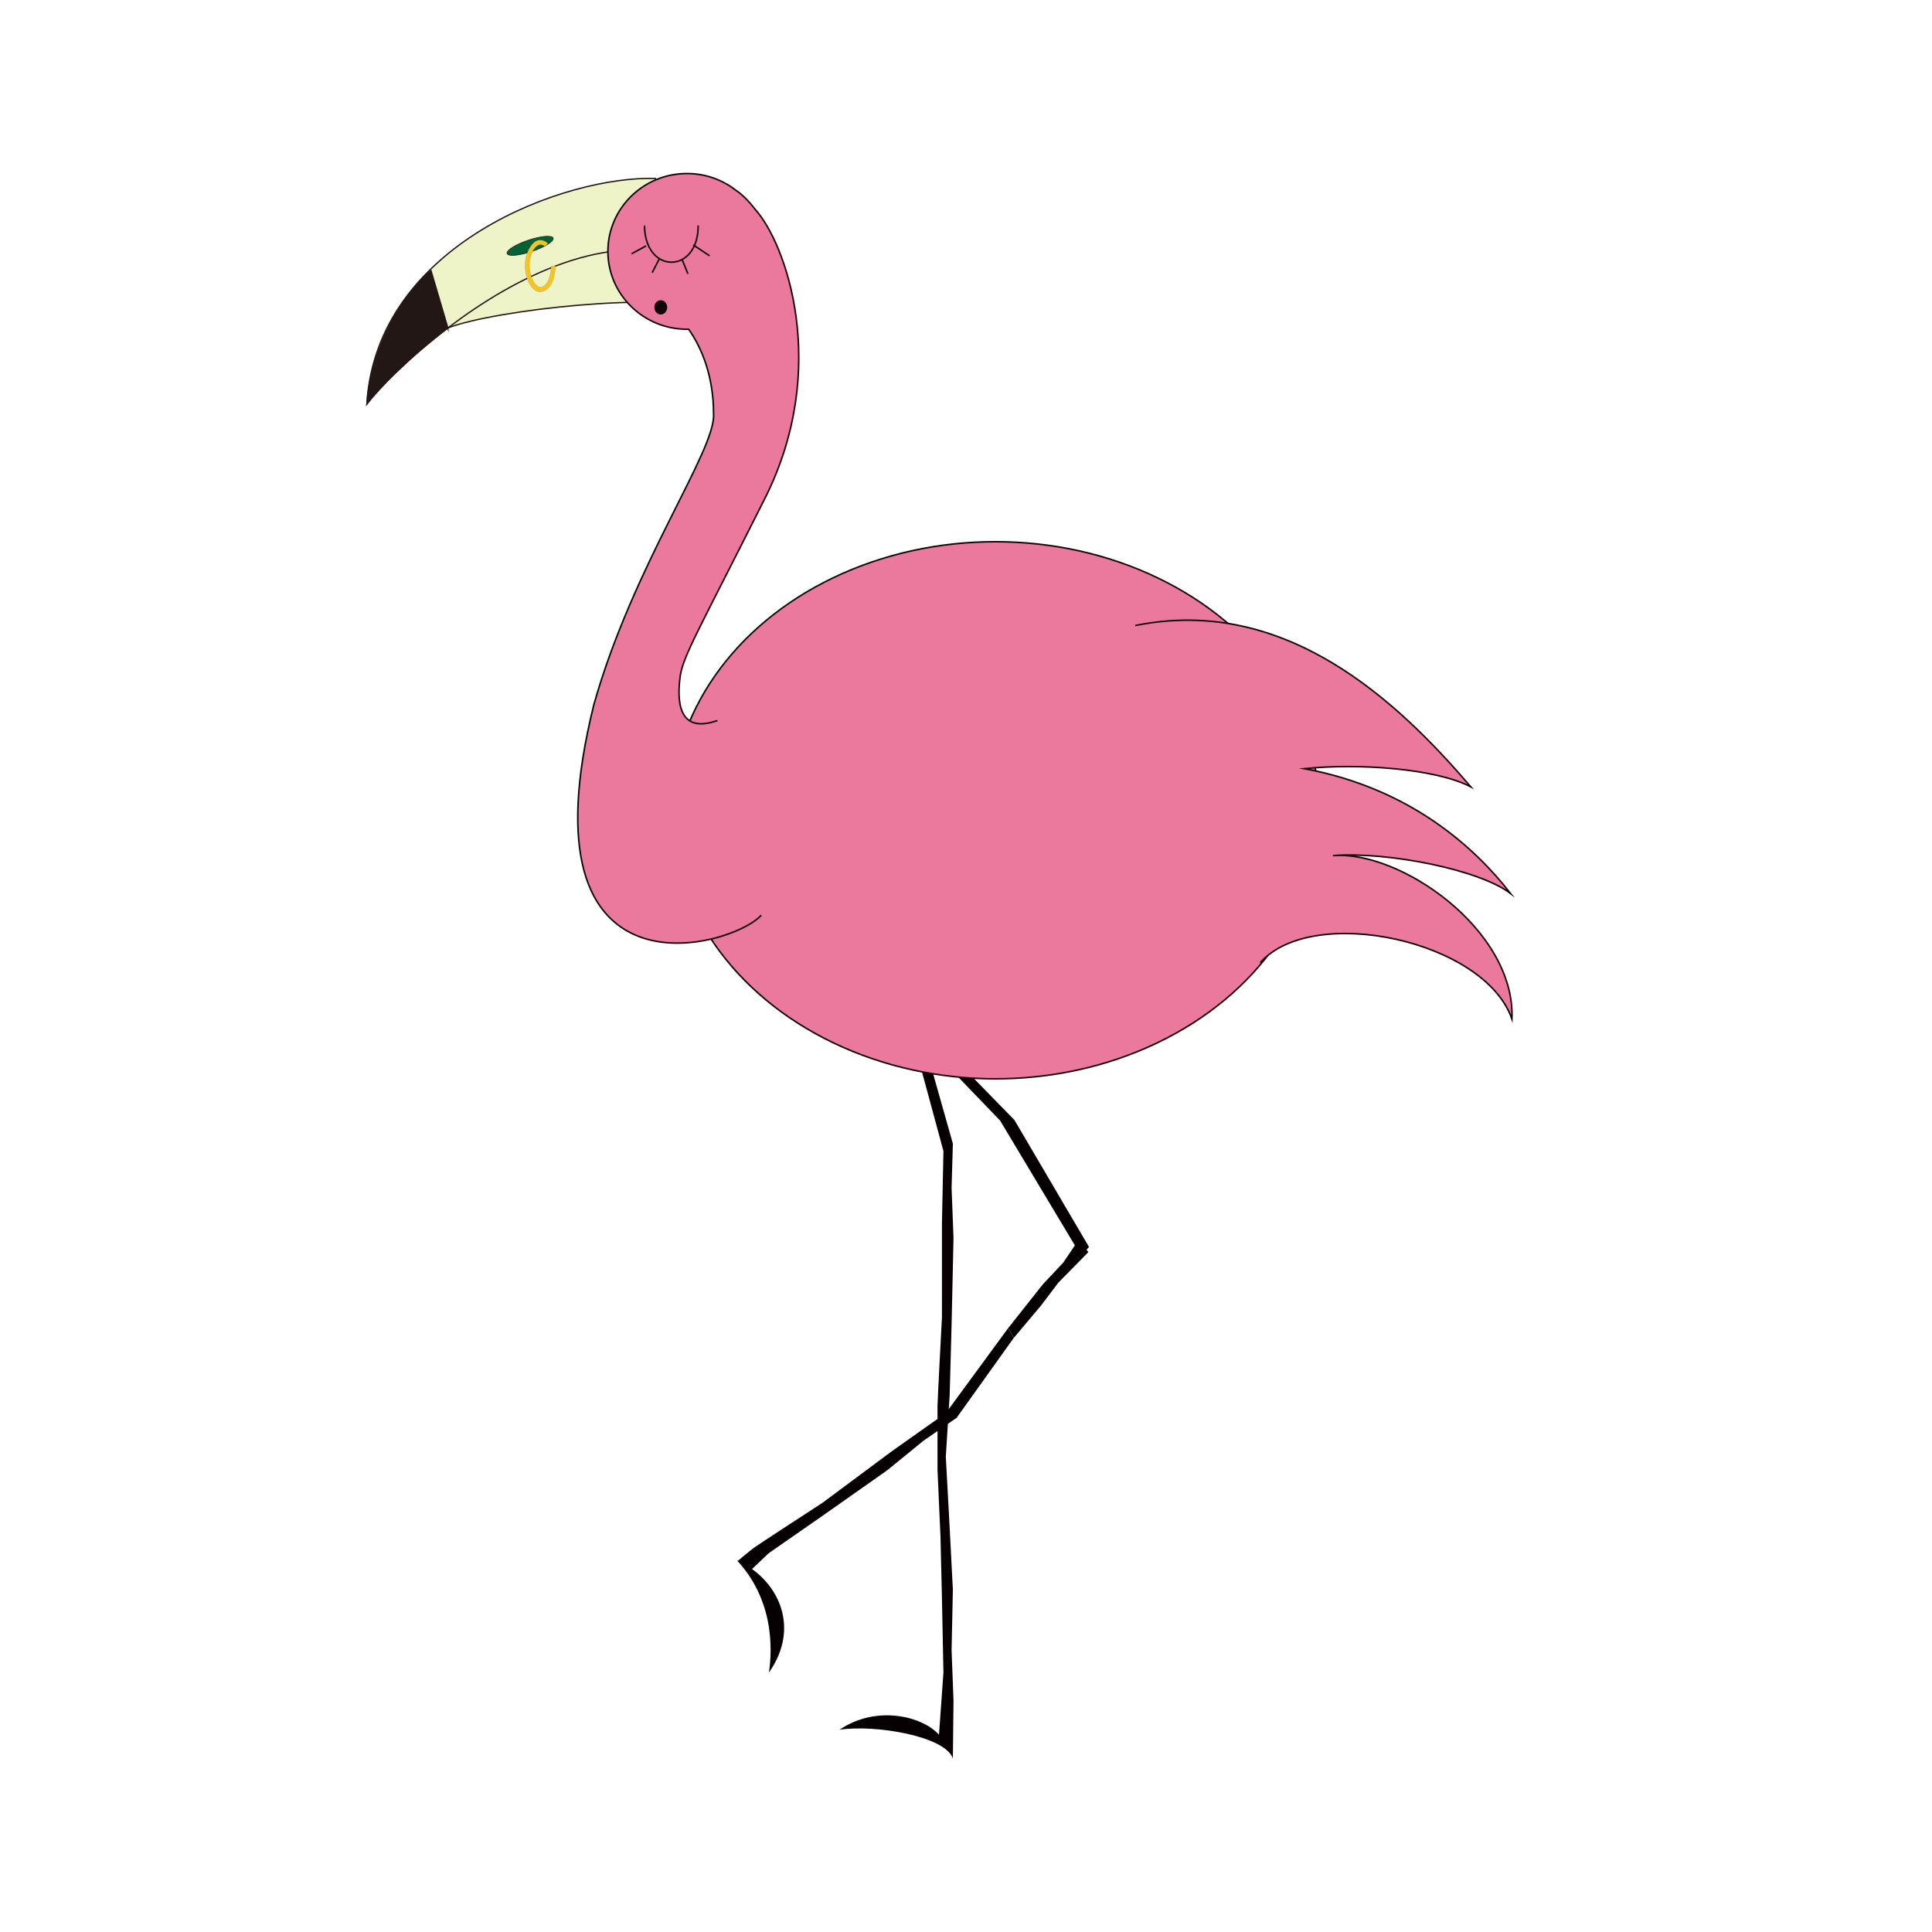
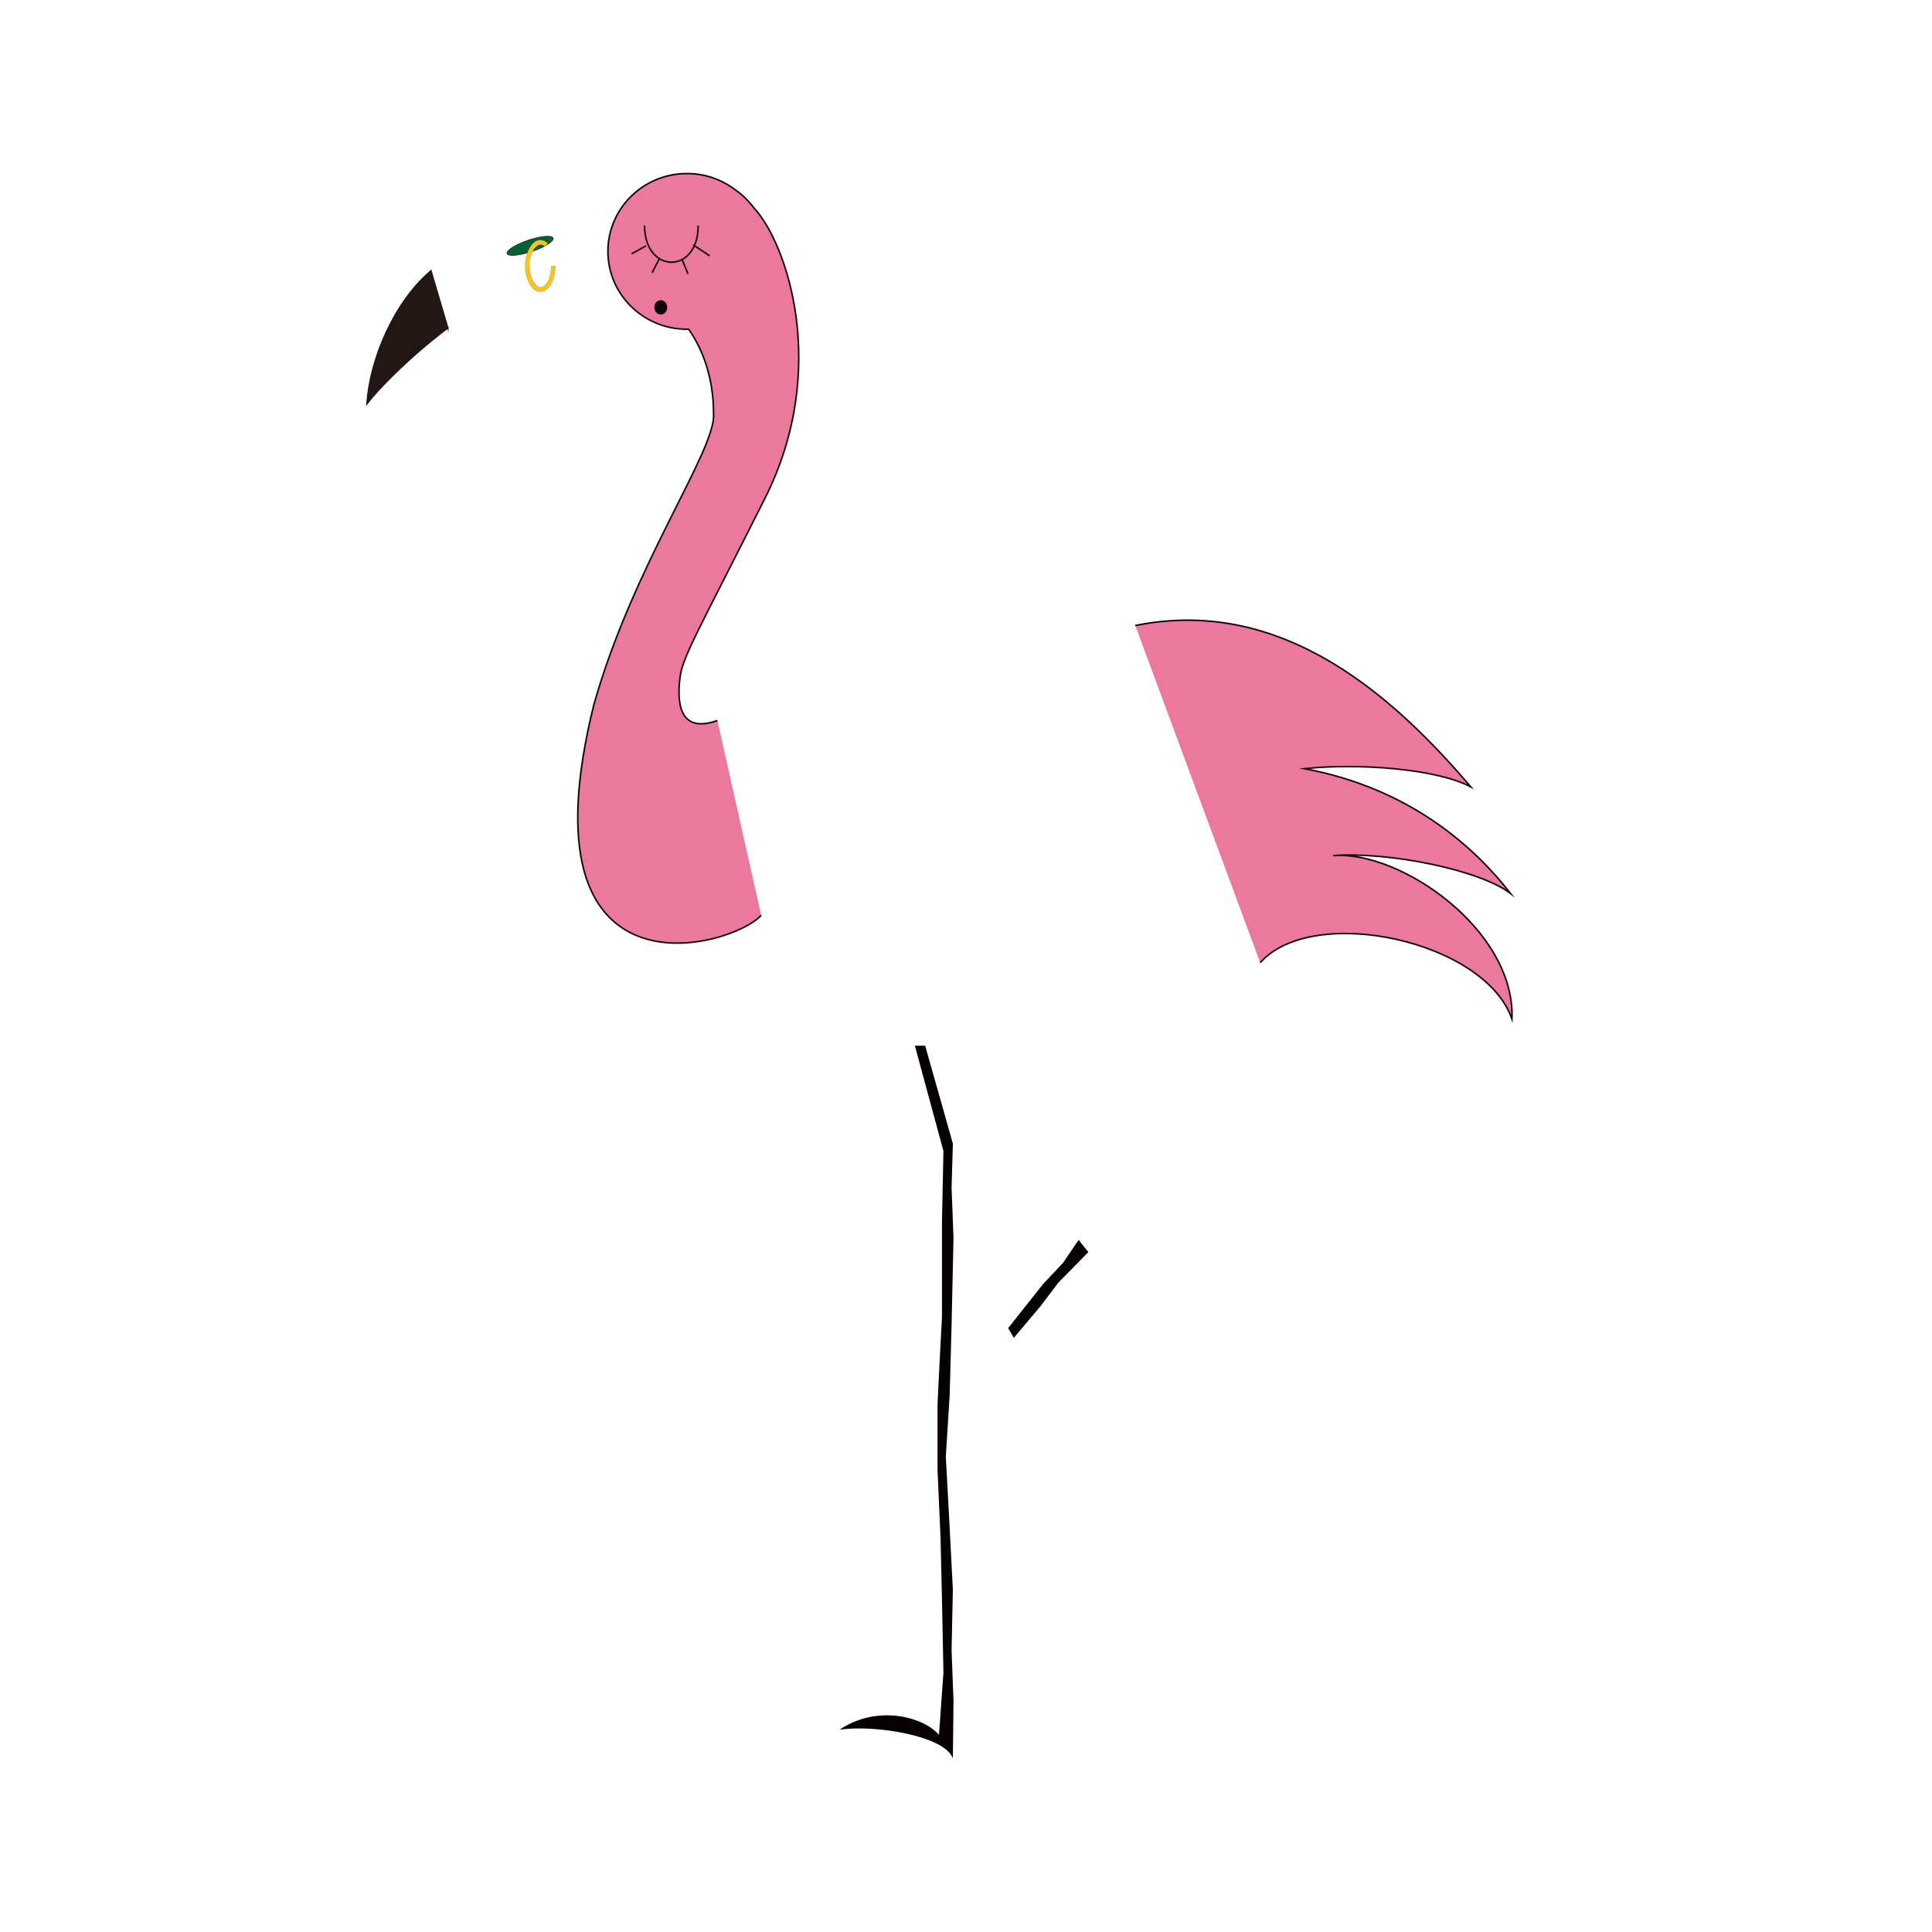
<svg xmlns="http://www.w3.org/2000/svg" id="_レイヤー_2" data-name="レイヤー 2" viewBox="0 0 512 512">
  <defs>
    <style>.cls-2,.cls-5{stroke-miterlimit:10}.cls-2{fill:#eb789d;stroke:#120309;stroke-width:.41px}.cls-5{stroke:#221714;stroke-width:.35px;fill:#eff3c8}.cls-7{fill:#070002;stroke-width:0}</style>
  </defs>
  <g id="_レイヤー_1-2" data-name="レイヤー 1">
    <path d="M0 0h512v512H0z" style="fill:#fff;stroke-width:0" />
-     <path d="m199.08 416.01 4.67-4.42 14.06-9.77 17.33-12.19 9.52-7.77 8.85-6.12 15.15-21.19-1.5-2.57-16.49 22.49-14.35 10.14-18.41 13.69s-17.08 11.1-18.07 11.84-4.34 3.53-4.34 3.53" class="cls-7" />
-     <path d="M195.32 413.54c10.66 4.75 17.11 17.42 8.46 29.7.44-3.18 2.5-17.94-8.46-29.7ZM203.34 227.93l18.51 19.02 22.81 23.63 12.52 14.3 11.66 11.94 19.75 33.63-2.04 2.43-21.5-35.9-18.89-19.62-24.21-26s-22.5-22.17-23.8-23.56" class="cls-7" />
    <path d="m267.17 351.97 9.22-11.64 5.36-5.7 4.1-6.06 2.58 3.25-7.96 8.1-4.67 6.17-7.13 8.46M242.45 277.11l7.57 27.93-.39 19.11v24.89s-1.18 22.23-1.18 23.56v16.89l.79 17.78.39 16.45.39 19.56-1.18 16.45c-4.33-4.89-16.53-8-26.36-1.33 9.29-1.43 28 1.65 30.04 7.61l.17-15.37-.51-13.26.34-16.14-1.02-19.6-.85-15.56 1.02-16.33.51-18.64.51-23.06-.51-13.26.34-11.72-7.34-25.95h-2.73Z" class="cls-7" />
-     <ellipse cx="263.77" cy="214.73" class="cls-2" rx="85.84" ry="71.17" />
    <path d="M333.97 255.13c13.87-15.67 59.45-5.97 66.71 14.92.96-23.59-29.65-44.78-47.42-43.3 14.48-1.12 38.84 3.72 47.06 10.04-9.54-12.27-26.66-27.88-54.63-33.09 14.48-1.49 34.89 0 44.1 4.83-19.42-22.68-49.13-50.83-88.93-42.76" class="cls-2" />
-     <path d="M187.84 82.16c-11.66-4.93-56.46-.14-69.15 4.75 11-11.87 47.58-29.28 59.52-29.75" class="cls-5" />
-     <path d="M173.87 47.3c-23.75-.85-74.16 17.38-76.65 59.76 2.95-3.89 10.88-12.1 21.47-20.15 17.65-13.42 42.72-26.39 64.52-18.15" class="cls-5" />
    <path d="M190.12 190.95c-10.91 3.85-10.57-6.16-9.89-11.56.68-5.39 5.11-12.71 22.51-47.38s5.46-67.8-2.73-76.66c-1.73-2.26-3.39-3.85-4.98-4.91-3.57-2.78-8.07-4.45-12.97-4.45-11.57 0-20.96 9.24-20.96 20.63s9.38 20.63 20.96 20.63c.14 0 .28-.02.43-.02 3.53 5.02 6.61 12.55 6.61 22.43.68 9.63-21.28 40.01-31.71 77.04-20.12 80.89 36.83 64.33 44.33 55.85" class="cls-2" />
    <path d="M170.8 59.78c.1 13.02 14.31 12.88 14.22-.03M183.72 64.91l4.33 2.88M171.23 65.15l-3.86 2.11M180.76 68.76l1.55 3.82M174.67 68.69l-1.84 3.58" class="cls-2" />
    <ellipse cx="175.11" cy="81.45" rx="1.5" ry="1.69" style="fill:#120309;stroke:#120309;stroke-width:.41px;stroke-miterlimit:10" />
    <path d="M118.69 86.91c-10.59 8.05-18.52 16.27-21.47 20.15.84-12.02 7.16-26.97 17-35.33l4.47 15.18Z" style="stroke:#221714;stroke-width:.35px;fill:#221714;stroke-miterlimit:10" />
    <ellipse cx="140.48" cy="65.13" rx="6.44" ry="1.57" style="fill:#006234;stroke:#231815;stroke-width:.16px;stroke-miterlimit:10" transform="rotate(-18.55 140.527 65.133)" />
    <path d="M147.21 70.47c-.28 5.35-2.45 6.78-4.01 6.86-2.24.12-4.05-3.41-4.05-6.86 0-3.72 1.97-6.85 3.87-6.85.72 0 1.54.17 2.18.95l-.86.73c-.18-.19-.61-.44-1.08-.46-1.51-.03-3.15 2.93-2.93 6.02.25 3.44 1.9 5.49 3.17 5.22 0 0 2.38-.35 2.56-5.61h1.14Z" style="stroke-miterlimit:10;fill:#f4c424;stroke:#210209;stroke-width:.02px" />
  </g>
</svg>